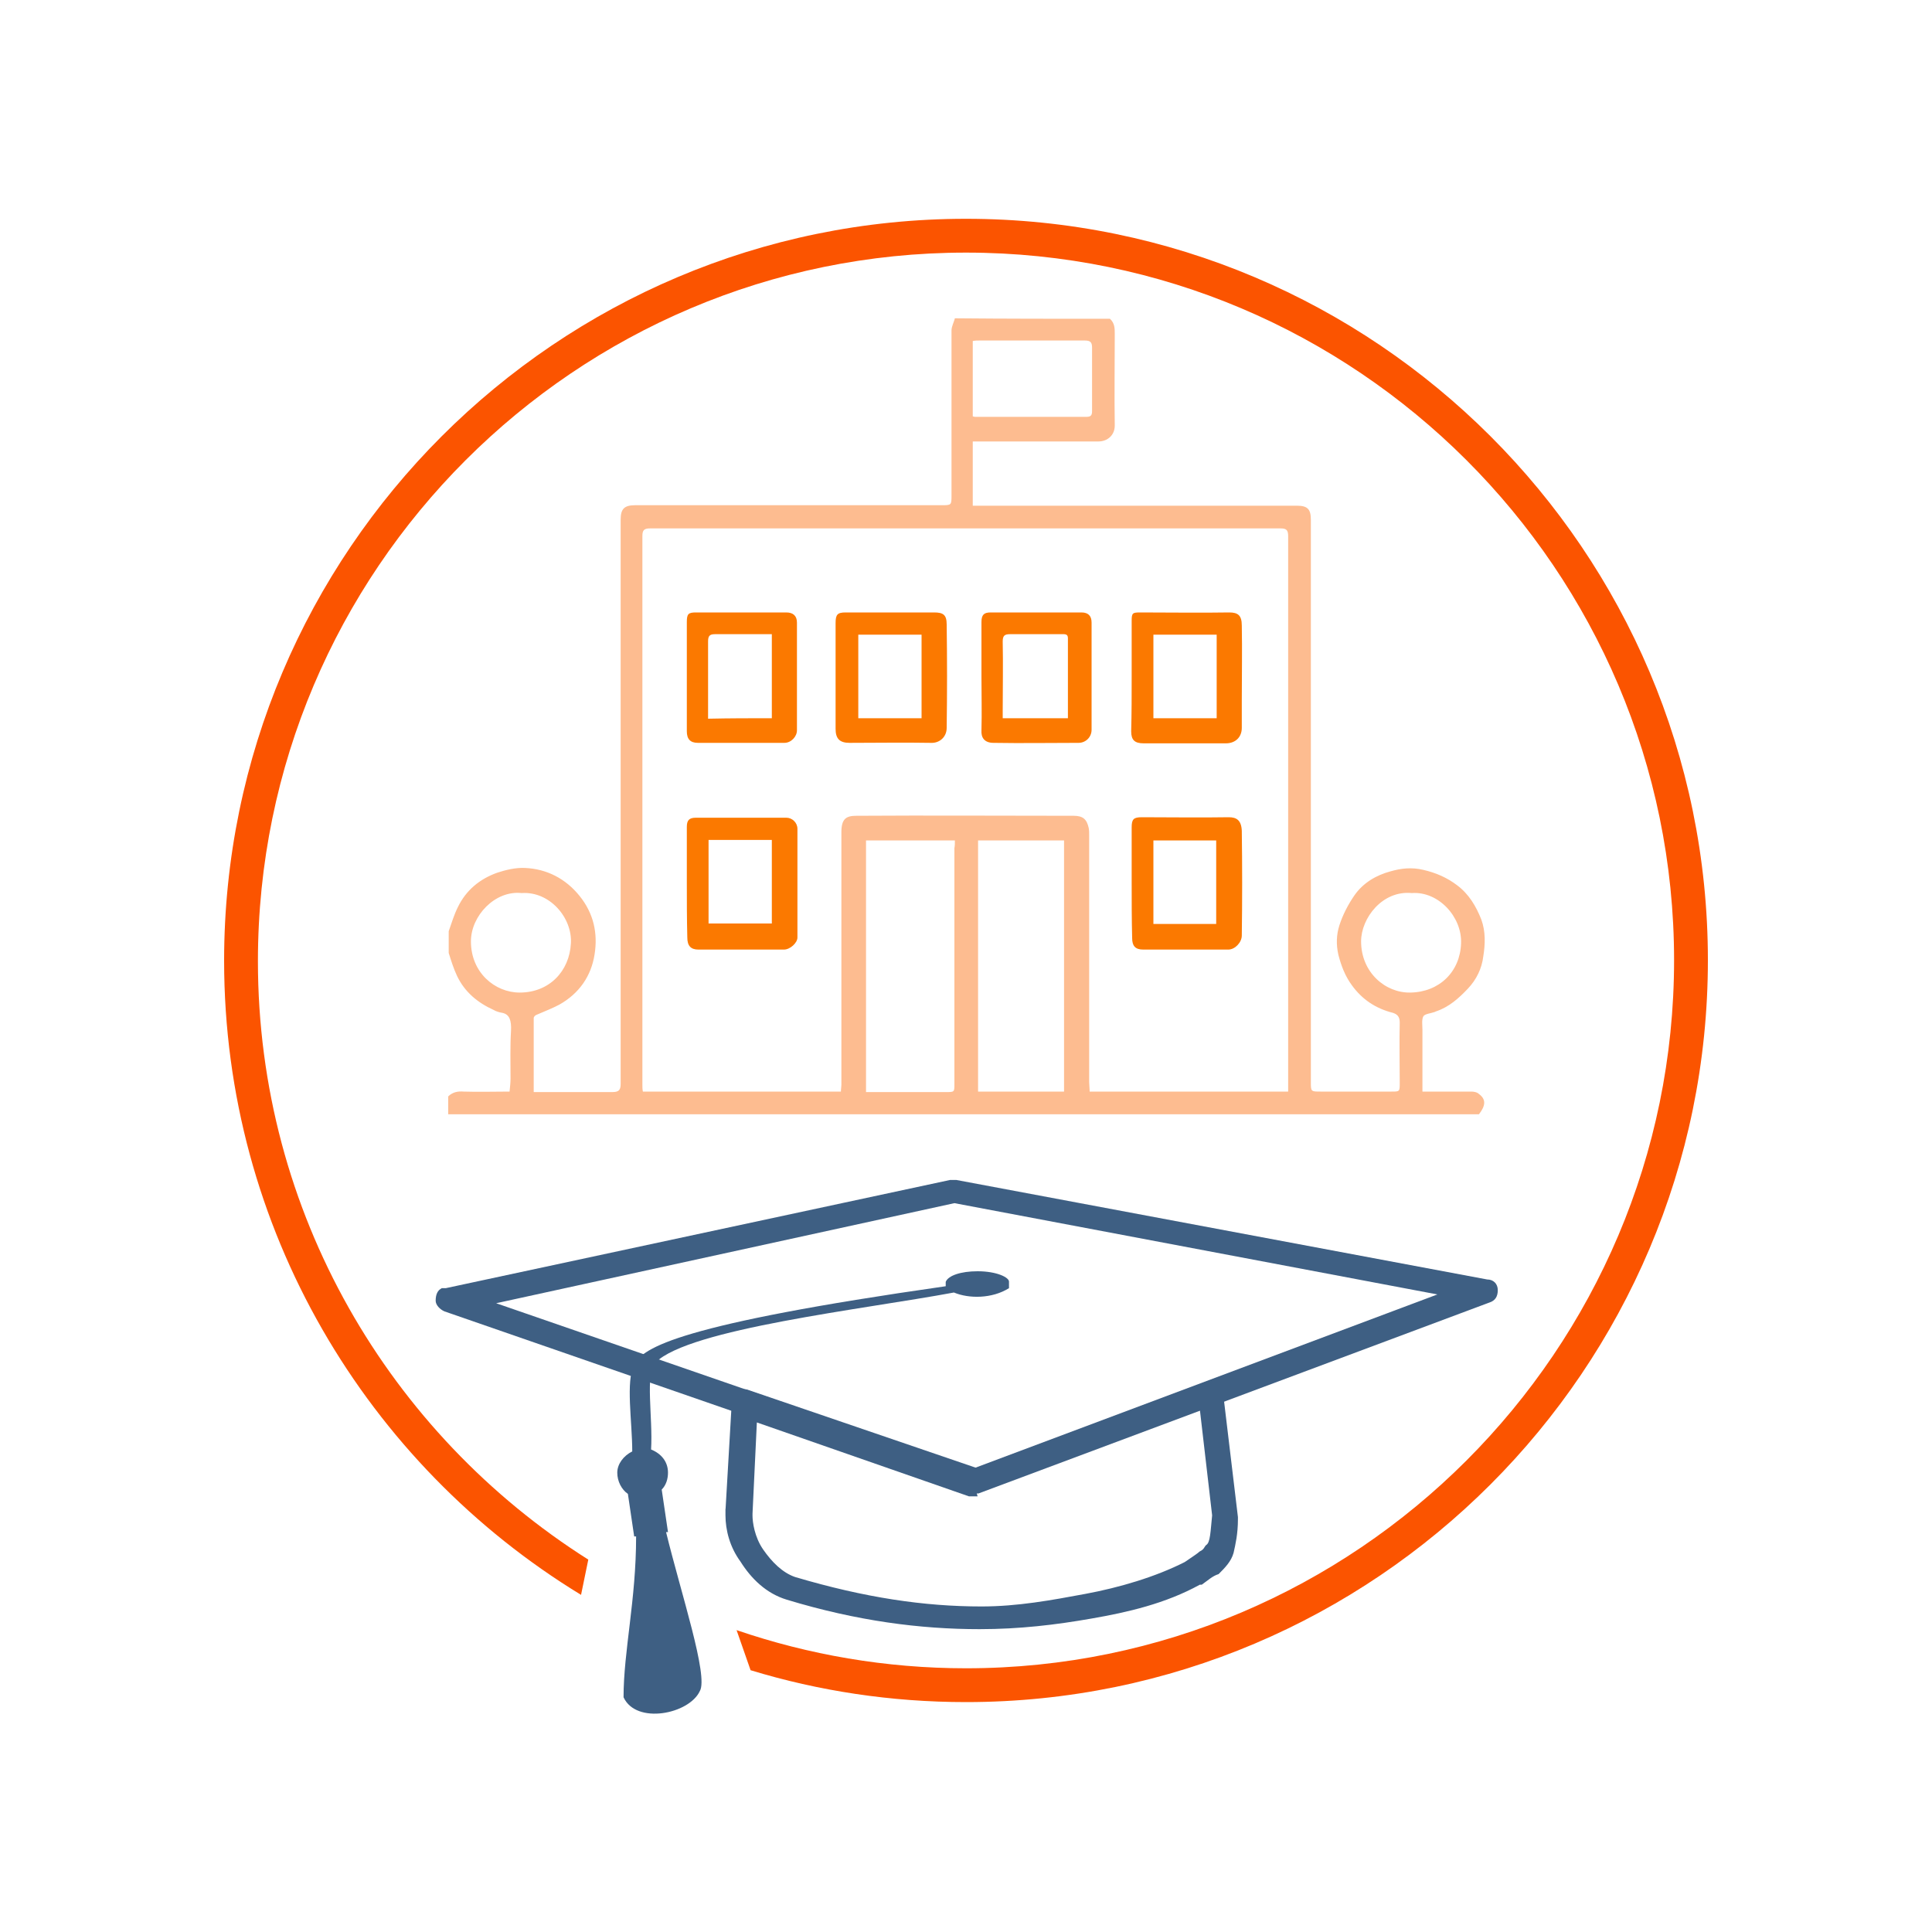
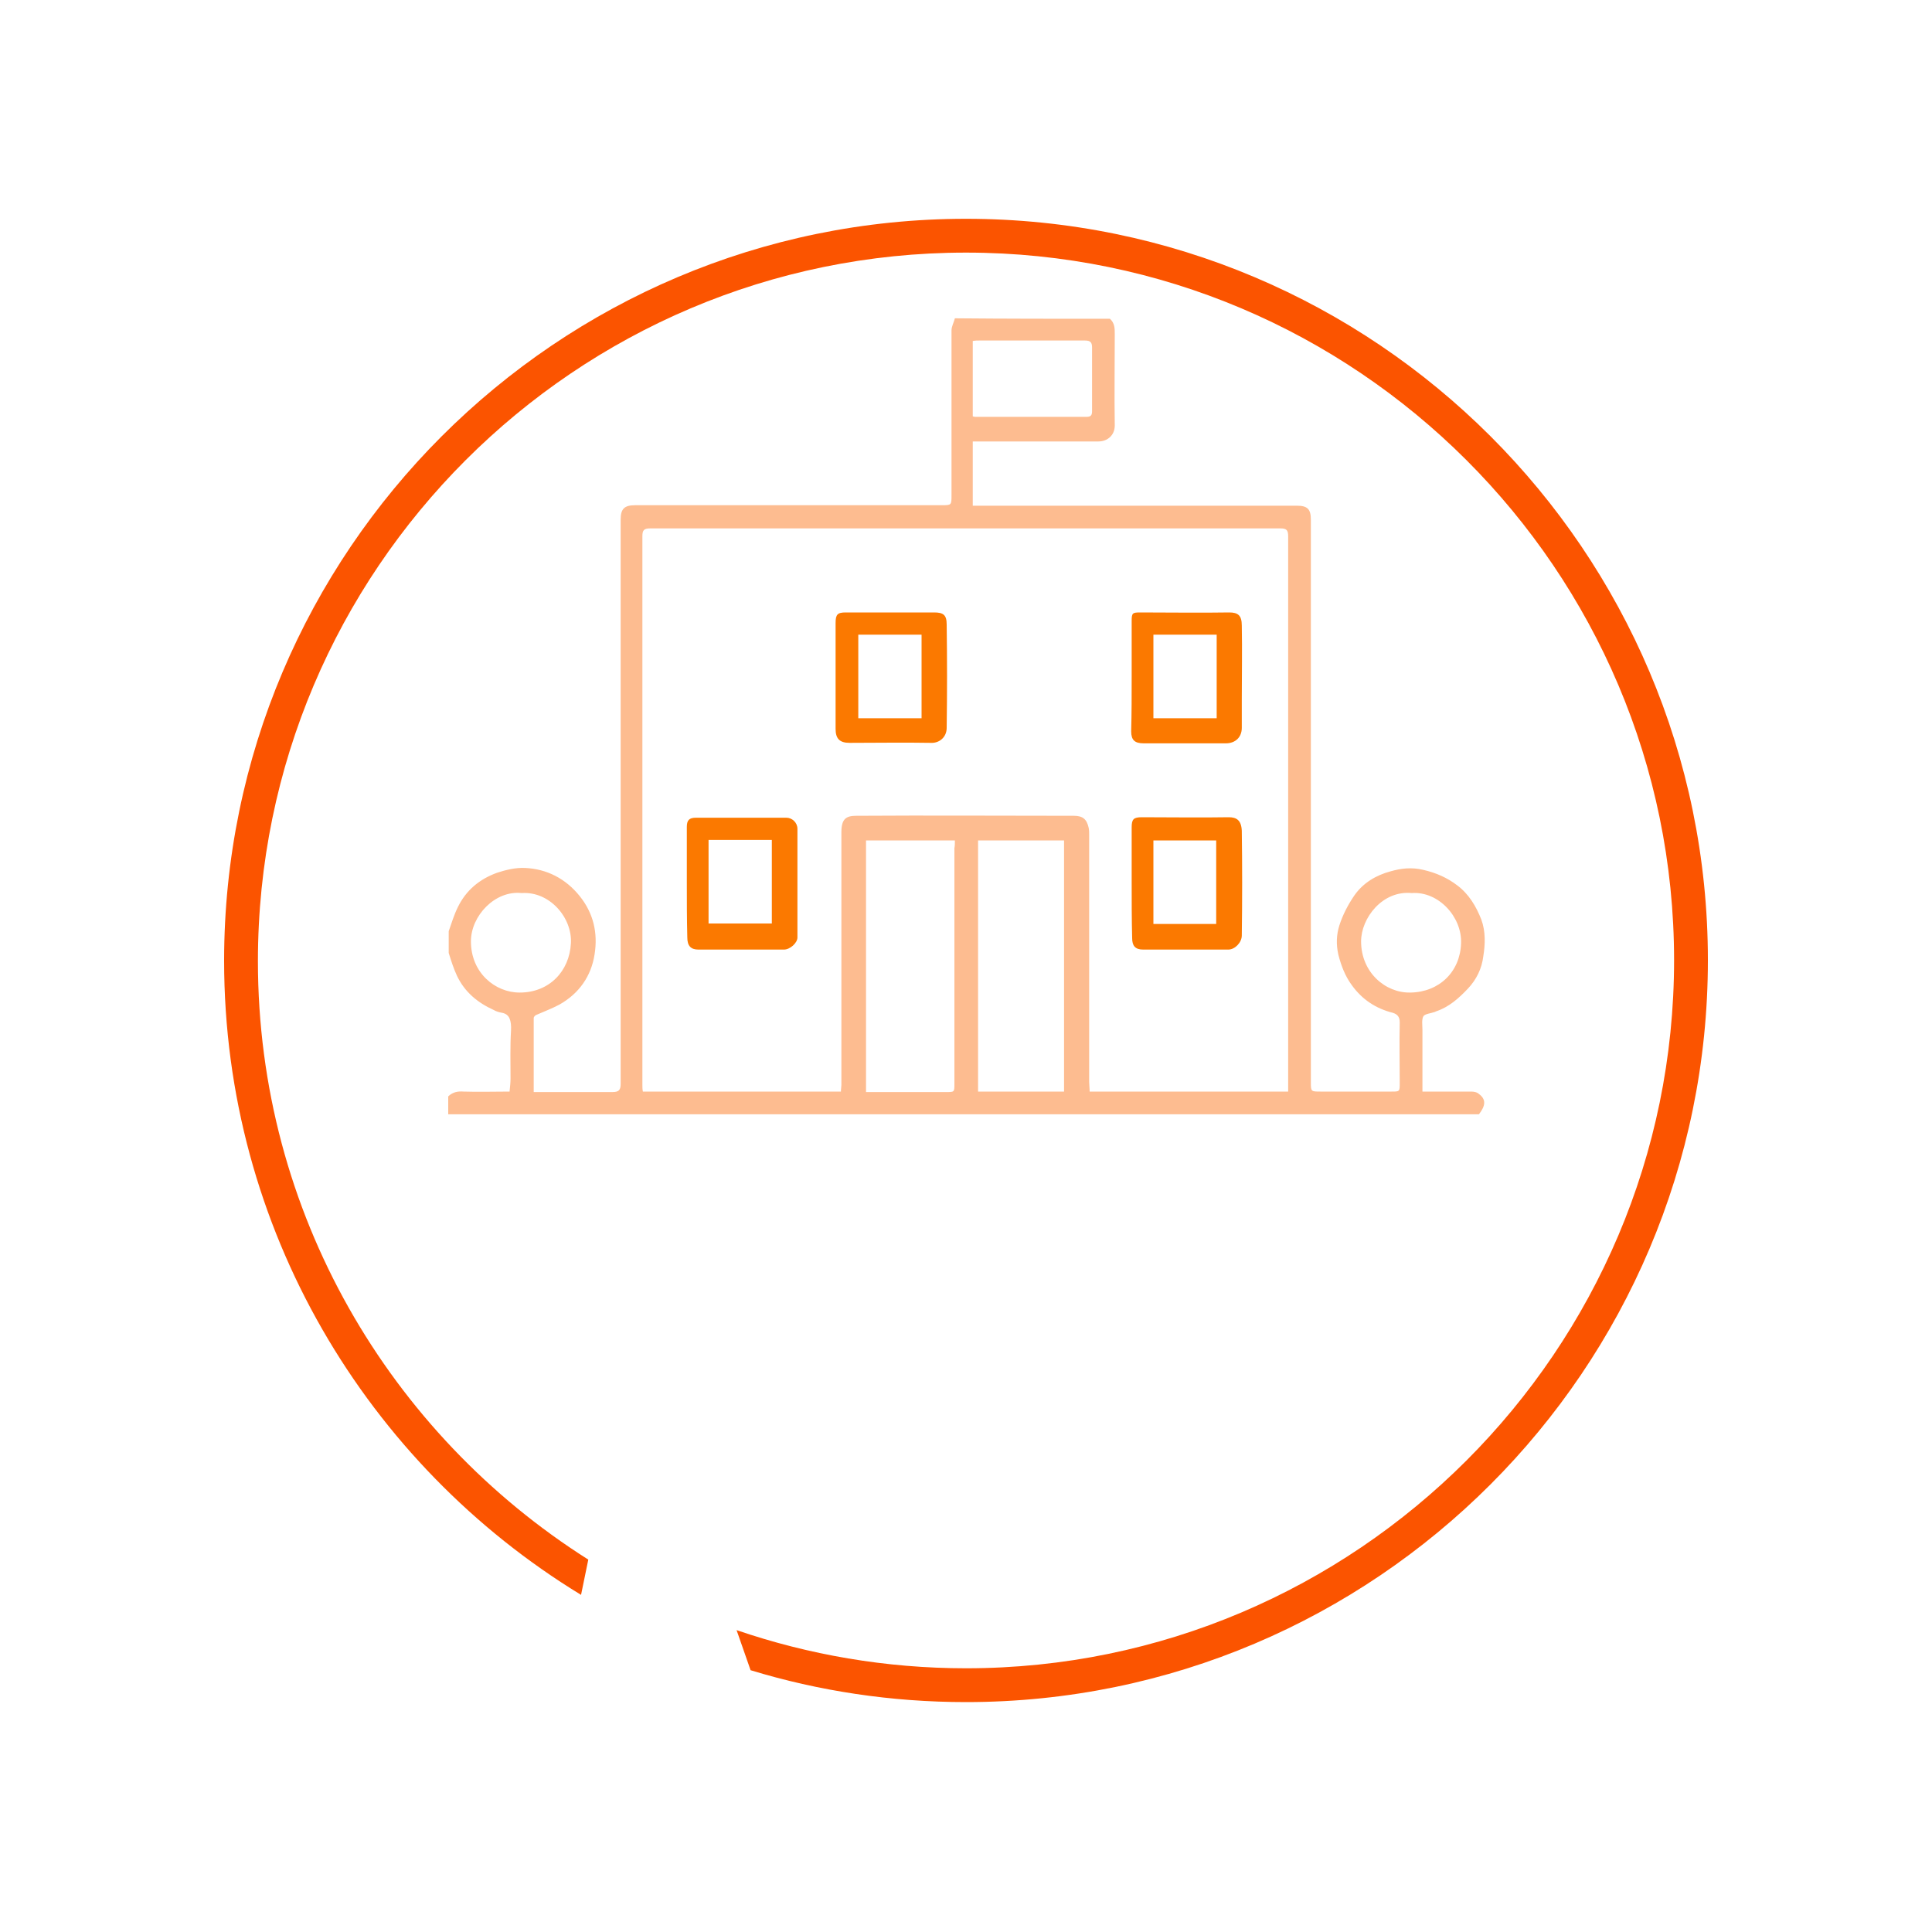
<svg xmlns="http://www.w3.org/2000/svg" version="1.1" id="Capa_1" x="0px" y="0px" viewBox="0 0 400 400" enable-background="new 0 0 400 400" xml:space="preserve">
  <path fill="#F25700" d="M364.3,256.1l0-0.1L364.3,256.1z" />
  <g>
    <path fill="#FDBC90" d="M229.8,66c1,0.9,1,2,1,3.2c0,6.3-0.1,12.6,0,18.9c0,2-1.5,3.3-3.4,3.3c-7.9,0-15.8,0-23.7,0   c-0.7,0-1.5,0-2.3,0c0,4.4,0,8.8,0,13.3c0.6,0,1.2,0,1.8,0c21.8,0,43.5,0,65.3,0c2.2,0,2.9,0.7,2.9,2.9c0,55.4,0,61.1,0,116.4   c0,2,0,2,2,2c4.9,0,9.8,0,14.7,0c1.7,0,1.7,0,1.7-1.8c0-4.2-0.1-8.3,0-12.5c0-1.2-0.5-1.7-1.4-2c-3.6-0.9-6.4-2.8-8.5-5.7   c-1.4-1.9-2.2-4-2.8-6.3c-0.5-2.2-0.4-4.2,0.2-6.1c0.7-2.2,1.8-4.3,3.1-6.2c1.8-2.6,4.5-4.2,7.5-5c2.1-0.6,4.3-0.9,6.8-0.3   c2.6,0.6,4.9,1.6,7,3.2c2.4,1.8,3.9,4.3,5,7.1c0.9,2.5,0.8,5.1,0.4,7.6c-0.3,2.5-1.4,4.8-3.2,6.7c-1.9,2-3.9,3.8-6.6,4.7   c-0.1,0-0.1,0.1-0.2,0.1c-0.8,0.3-2.1,0.4-2.4,0.9c-0.4,0.7-0.2,1.9-0.2,2.8c0,3.7,0,7.5,0,11.2c0,0.5,0,0.9,0,1.6   c3.5,0,6.8,0,10.1,0c0.5,0,1.2,0.1,1.6,0.5c1.5,1.1,1.4,2.4,0,4.2c-71.1,0-142.3,0-213.4,0c0-1.2,0-2.5,0-3.7c0.9-0.9,2-1.1,3.2-1   c3.1,0.1,6.2,0,9.5,0c0.1-1,0.2-1.9,0.2-2.7c0-3.3-0.1-6.6,0.1-9.9c0.1-2.1-0.3-3.4-1.8-3.7c-0.6-0.1-1.3-0.3-1.8-0.6   c-3.3-1.5-6-3.7-7.6-7.1c-0.7-1.5-1.2-3.1-1.7-4.7c0-1.5,0-3,0-4.5c0.6-1.7,1.1-3.4,1.9-5c1.7-3.5,4.5-5.8,8.1-7.1   c1.8-0.6,3.9-1.1,5.8-1c4.5,0.2,8.4,2.2,11.3,5.8c2.9,3.6,3.8,7.7,3.1,12.1c-0.7,4.5-3.2,8.1-7.3,10.4c-1.5,0.8-3.1,1.4-4.7,2.1   c-0.3,0.1-0.6,0.4-0.6,0.7c0,5,0,10.1,0,15.3c1,0,1.8,0,2.6,0c4.6,0,9.1,0,13.7,0c1.3,0,1.7-0.4,1.7-1.7c0-40,0-37,0-77   c0-15.5,0-24.2,0-39.8c0-2.2,0.7-3,3-3c21.1,0,42.3,0,63.4,0c2.1,0,2.1,0,2.1-2.1c0-11.4,0-22.7,0-34.1c0-0.8,0.5-1.7,0.7-2.5   C208.2,66,219,66,229.8,66z M266.7,226c0-0.6,0-1,0-1.4c0-54.4,0-59.1,0-113.6c0-1.3-0.4-1.6-1.6-1.6c-43.5,0-87,0-130.5,0   c-1.3,0-1.6,0.4-1.6,1.6c0,54.4,0,59.1,0,113.6c0,0.5,0,0.9,0.1,1.4c13.8,0,27.4,0,41,0c0-0.5,0.1-1,0.1-1.4c0-6.9,0-13.8,0-20.7   c0-10.5,0-21.1,0-31.6c0-2.8,1-3.4,3.1-3.4c15-0.1,30,0,45,0c1.9,0,2.7,0.7,3.1,2.5c0.1,0.5,0.1,1,0.1,1.4c0,17.1,0,34.1,0,51.2   c0,0.6,0.1,1.3,0.1,2C239.3,226,252.9,226,266.7,226z M197.7,174c-6.2,0-12.3,0-18.4,0c0,17.4,0,34.7,0,52.1c0.6,0,1.1,0,1.5,0   c5,0,10.1,0,15.1,0c1.7,0,1.7,0,1.7-1.7c0-16.3,0-32.5,0-48.8C197.7,175.1,197.7,174.6,197.7,174z M202.5,174c0,17.4,0,34.7,0,52   c6,0,11.9,0,17.8,0c0-17.4,0-34.7,0-52C214.3,174,208.5,174,202.5,174z M201.4,86.2c0.3,0.1,0.4,0.1,0.5,0.1c7.7,0,15.4,0,23.1,0   c0.9,0,1.1-0.4,1.1-1.2c0-4.4,0-8.8,0-13.1c0-1.1-0.3-1.5-1.5-1.5c-7.3,0-14.6,0-21.9,0c-0.4,0-0.8,0-1.3,0.1   C201.4,75.8,201.4,81,201.4,86.2z M108,184.9c-5.5-0.6-10.5,4.7-10.5,10c0,6.5,5,10.6,10.1,10.6c6.1,0,10.3-4.4,10.6-10.2   C118.5,190,113.8,184.5,108,184.9z M292.3,184.9c-6.1-0.6-10.5,5.2-10.5,10c0,6.4,5,10.7,10.2,10.6c6-0.1,10.3-4.3,10.5-10.2   C302.7,189.8,297.8,184.5,292.3,184.9z" />
    <path fill="#FB7900" d="M173,140.2c0-3.7,0-7.5,0-11.2c0-1.8,0.4-2.2,2.1-2.2c6.1,0,12.2,0,18.3,0c1.9,0,2.6,0.5,2.6,2.5   c0.1,7.1,0.1,14.3,0,21.4c0,1.9-1.5,3.2-3.3,3.1c-5.6-0.1-11.2,0-16.8,0c-2.1,0-2.9-0.9-2.9-2.9C173,147.4,173,143.8,173,140.2z    M190.8,148.7c0-5.9,0-11.6,0-17.3c-4.4,0-8.7,0-13.1,0c0,5.8,0,11.5,0,17.3C182.1,148.7,186.4,148.7,190.8,148.7z" />
    <path fill="#FB7900" d="M142.2,182.6c0-3.8,0-7.6,0-11.4c0-1.4,0.5-1.9,1.9-1.9c6.2,0,12.4,0,18.7,0c1.2,0,2.3,1,2.3,2.3   c0,7.5,0,15,0,22.5c0,1.1-1.5,2.5-2.8,2.5c-5.9,0-11.8,0-17.7,0c-1.6,0-2.3-0.8-2.3-2.5C142.2,190.2,142.2,186.4,142.2,182.6z    M146.7,173.9c0,5.8,0,11.6,0,17.3c4.4,0,8.8,0,13.1,0c0-5.8,0-11.5,0-17.3C155.4,173.9,151.1,173.9,146.7,173.9z" />
    <path fill="#FB7900" d="M234.3,182.6c0-3.8,0-7.5,0-11.3c0-1.7,0.4-2.1,2.1-2.1c6,0,12,0.1,18,0c1.6,0,2.6,0.6,2.7,2.8   c0.1,7.2,0.1,14.5,0,21.7c0,1.4-1.4,2.9-2.8,2.9c-5.9,0-11.8,0-17.6,0c-1.7,0-2.3-0.8-2.3-2.4C234.3,190.3,234.3,186.4,234.3,182.6   z M238.8,174c0,5.9,0,11.6,0,17.3c4.4,0,8.7,0,13,0c0-5.8,0-11.6,0-17.3C247.5,174,243.2,174,238.8,174z" />
-     <path fill="#FB7900" d="M142.2,140.1c0-3.8,0-7.5,0-11.3c0-1.7,0.3-2,1.9-2c6.2,0,12.4,0,18.7,0c1.4,0,2.2,0.7,2.2,2.1   c0,7.4,0,14.9,0,22.3c0,1.3-1.2,2.6-2.6,2.6c-6,0-11.9,0-17.9,0c-1.6,0-2.3-0.8-2.3-2.4C142.2,147.7,142.2,143.9,142.2,140.1z    M159.8,148.7c0-5.9,0-11.6,0-17.4c-4,0-7.9,0-11.8,0c-1.1,0-1.4,0.4-1.4,1.5c0,4.8,0,9.6,0,14.5c0,0.5,0,0.9,0,1.5   C151.1,148.7,155.4,148.7,159.8,148.7z" />
    <path fill="#FB7900" d="M234.3,140.1c0-3.9,0-7.7,0-11.6c0-1.6,0.2-1.7,1.8-1.7c6.1,0,12.3,0.1,18.4,0c1.8,0,2.6,0.6,2.6,2.7   c0.1,5.1,0,10.2,0,15.3c0,2,0,3.9,0,5.9c0,1.9-1.3,3.2-3.3,3.2c-5.7,0-11.3,0-17,0c-1.9,0-2.6-0.7-2.6-2.5   C234.3,147.6,234.3,143.9,234.3,140.1z M251.9,148.7c0-5.8,0-11.5,0-17.3c-4.4,0-8.8,0-13.1,0c0,5.8,0,11.5,0,17.3   C243.2,148.7,247.5,148.7,251.9,148.7z" />
-     <path fill="#FB7900" d="M203.2,140.1c0-3.8,0-7.5,0-11.3c0-1.5,0.5-2,1.9-2c6.3,0,12.5,0,18.8,0c1.4,0,2.1,0.7,2.1,2.1   c0,7.4,0,14.8,0,22.2c0,1.5-1.2,2.7-2.7,2.7c-5.9,0-11.8,0.1-17.6,0c-1.9,0-2.6-1.1-2.5-2.6C203.3,147.6,203.2,143.8,203.2,140.1z    M221.1,148.7c0-5.6,0-11.1,0-16.6c0-0.9-0.7-0.8-1.3-0.8c-3.6,0-7.1,0-10.7,0c-1.1,0-1.5,0.3-1.5,1.5c0.1,4.8,0,9.6,0,14.3   c0,0.5,0,1,0,1.6C212.2,148.7,216.6,148.7,221.1,148.7z" />
    <g>
-       <path fill="#3E5F83" d="M92.8,269.3l0.4,2.6l104.4-22.8l100,18.9l-96,36L93.7,266.7L92.8,269.3l1.3,2.2L92.8,269.3l0.4,2.6    L92.8,269.3l-1.3-2.6c-0.9,0.4-1.3,1.3-1.3,2.6c0,0.9,0.9,1.8,1.8,2.2l108.8,37.7c0.4,0,1.3,0,1.8,0l105.7-39.5    c1.3-0.4,1.8-1.3,1.8-2.6c0-1.3-0.9-2.2-2.2-2.2L198,244.3h-1.3L92.3,266.7h-0.9L92.8,269.3z" />
-       <path fill="#3E5F83" d="M202.4,263.2c-3.5,0-6.1,0.9-6.6,2.2v0.9c-55.3,7.9-62.7,12.7-64.5,16.2c-1.8,3.5-0.4,11.8-0.4,18    c-1.8,0.9-3.1,2.6-3.1,4.4s0.9,3.5,2.2,4.4l1.3,8.8h0.4c0,13.2-2.6,23.7-2.6,33.3c2.6,5.7,13.6,3.5,15.8-1.3    c1.8-3.1-3.9-20.2-7-32.9h0.4l-1.3-8.8c0.9-0.9,1.3-2.2,1.3-3.5c0-2.2-1.3-3.9-3.5-4.8c0.4-6.6-1.3-15.8,0.9-18    c7-7,43-11,61.8-14.5c3.1,1.3,7.9,1.3,11.4-0.9v-1.3C209,264.5,206.4,263.2,202.4,263.2z" />
-       <path fill="#3E5F83" d="M201.5,306.6l0.9-2.6L155,287.8c-0.9-0.4-1.8,0-2.2,0.4c-0.9,0.4-1.3,1.3-1.3,2.2l-1.3,22.4h2.6l-2.6-0.4    v1.3c0,3.1,0.9,6.6,3.1,9.6c2.2,3.5,5.3,6.6,9.6,7.9l0.9-2.6l-0.9,2.6c14.5,4.4,27.6,6.1,39.9,6.1c8.3,0,15.8-0.9,23.2-2.2    c7.5-1.3,15.3-3.1,22.4-7h0.4c1.3-0.9,2.2-1.8,3.5-2.2c1.3-1.3,2.6-2.6,3.1-4.4c0.4-1.8,0.9-3.9,0.9-7v-0.4l-3.1-25.9    c0-0.9-0.4-1.3-1.3-1.8c-0.9-0.4-1.8-0.4-2.2,0l-49.1,18.4L201.5,306.6l0.9-2.6L201.5,306.6l0.9,2.2l46-17.1l2.6,22.4l2.6-0.4    l-2.6-0.4c-0.4,3.9-0.4,6.1-1.3,6.6c-0.4,0.4-0.4,0.9-1.3,1.3c-0.4,0.4-1.8,1.3-3.1,2.2l1.3,2.2l-1.3-2.2    c-6.1,3.1-13.6,5.3-20.6,6.6c-7,1.3-14,2.6-21.5,2.6c-11.8,0-24.1-1.8-38.6-6.1l0,0c-2.6-0.9-4.8-3.1-6.6-5.7    c-1.8-2.6-2.2-5.7-2.2-7v-0.4l0,0l0.9-18.9l43.9,15.3c0.4,0,1.3,0,1.8,0L201.5,306.6z" />
-     </g>
+       </g>
    <path fill="#FB5400" d="M200,45.3c-84.7,0-153.6,68.9-153.6,153.6c0,55.5,29.6,104.3,73.9,131.3l1.5-7.3   c-41.1-26-68.4-71.8-68.4-123.9C53.4,118,119.2,52.3,200,52.3S346.6,118,346.6,198.8S280.8,345.4,200,345.4   c-16.6,0-32.6-2.8-47.5-7.9l2.9,8.3c14.1,4.3,29.1,6.6,44.6,6.6c84.7,0,153.6-68.9,153.6-153.6S284.7,45.3,200,45.3z" />
  </g>
</svg>